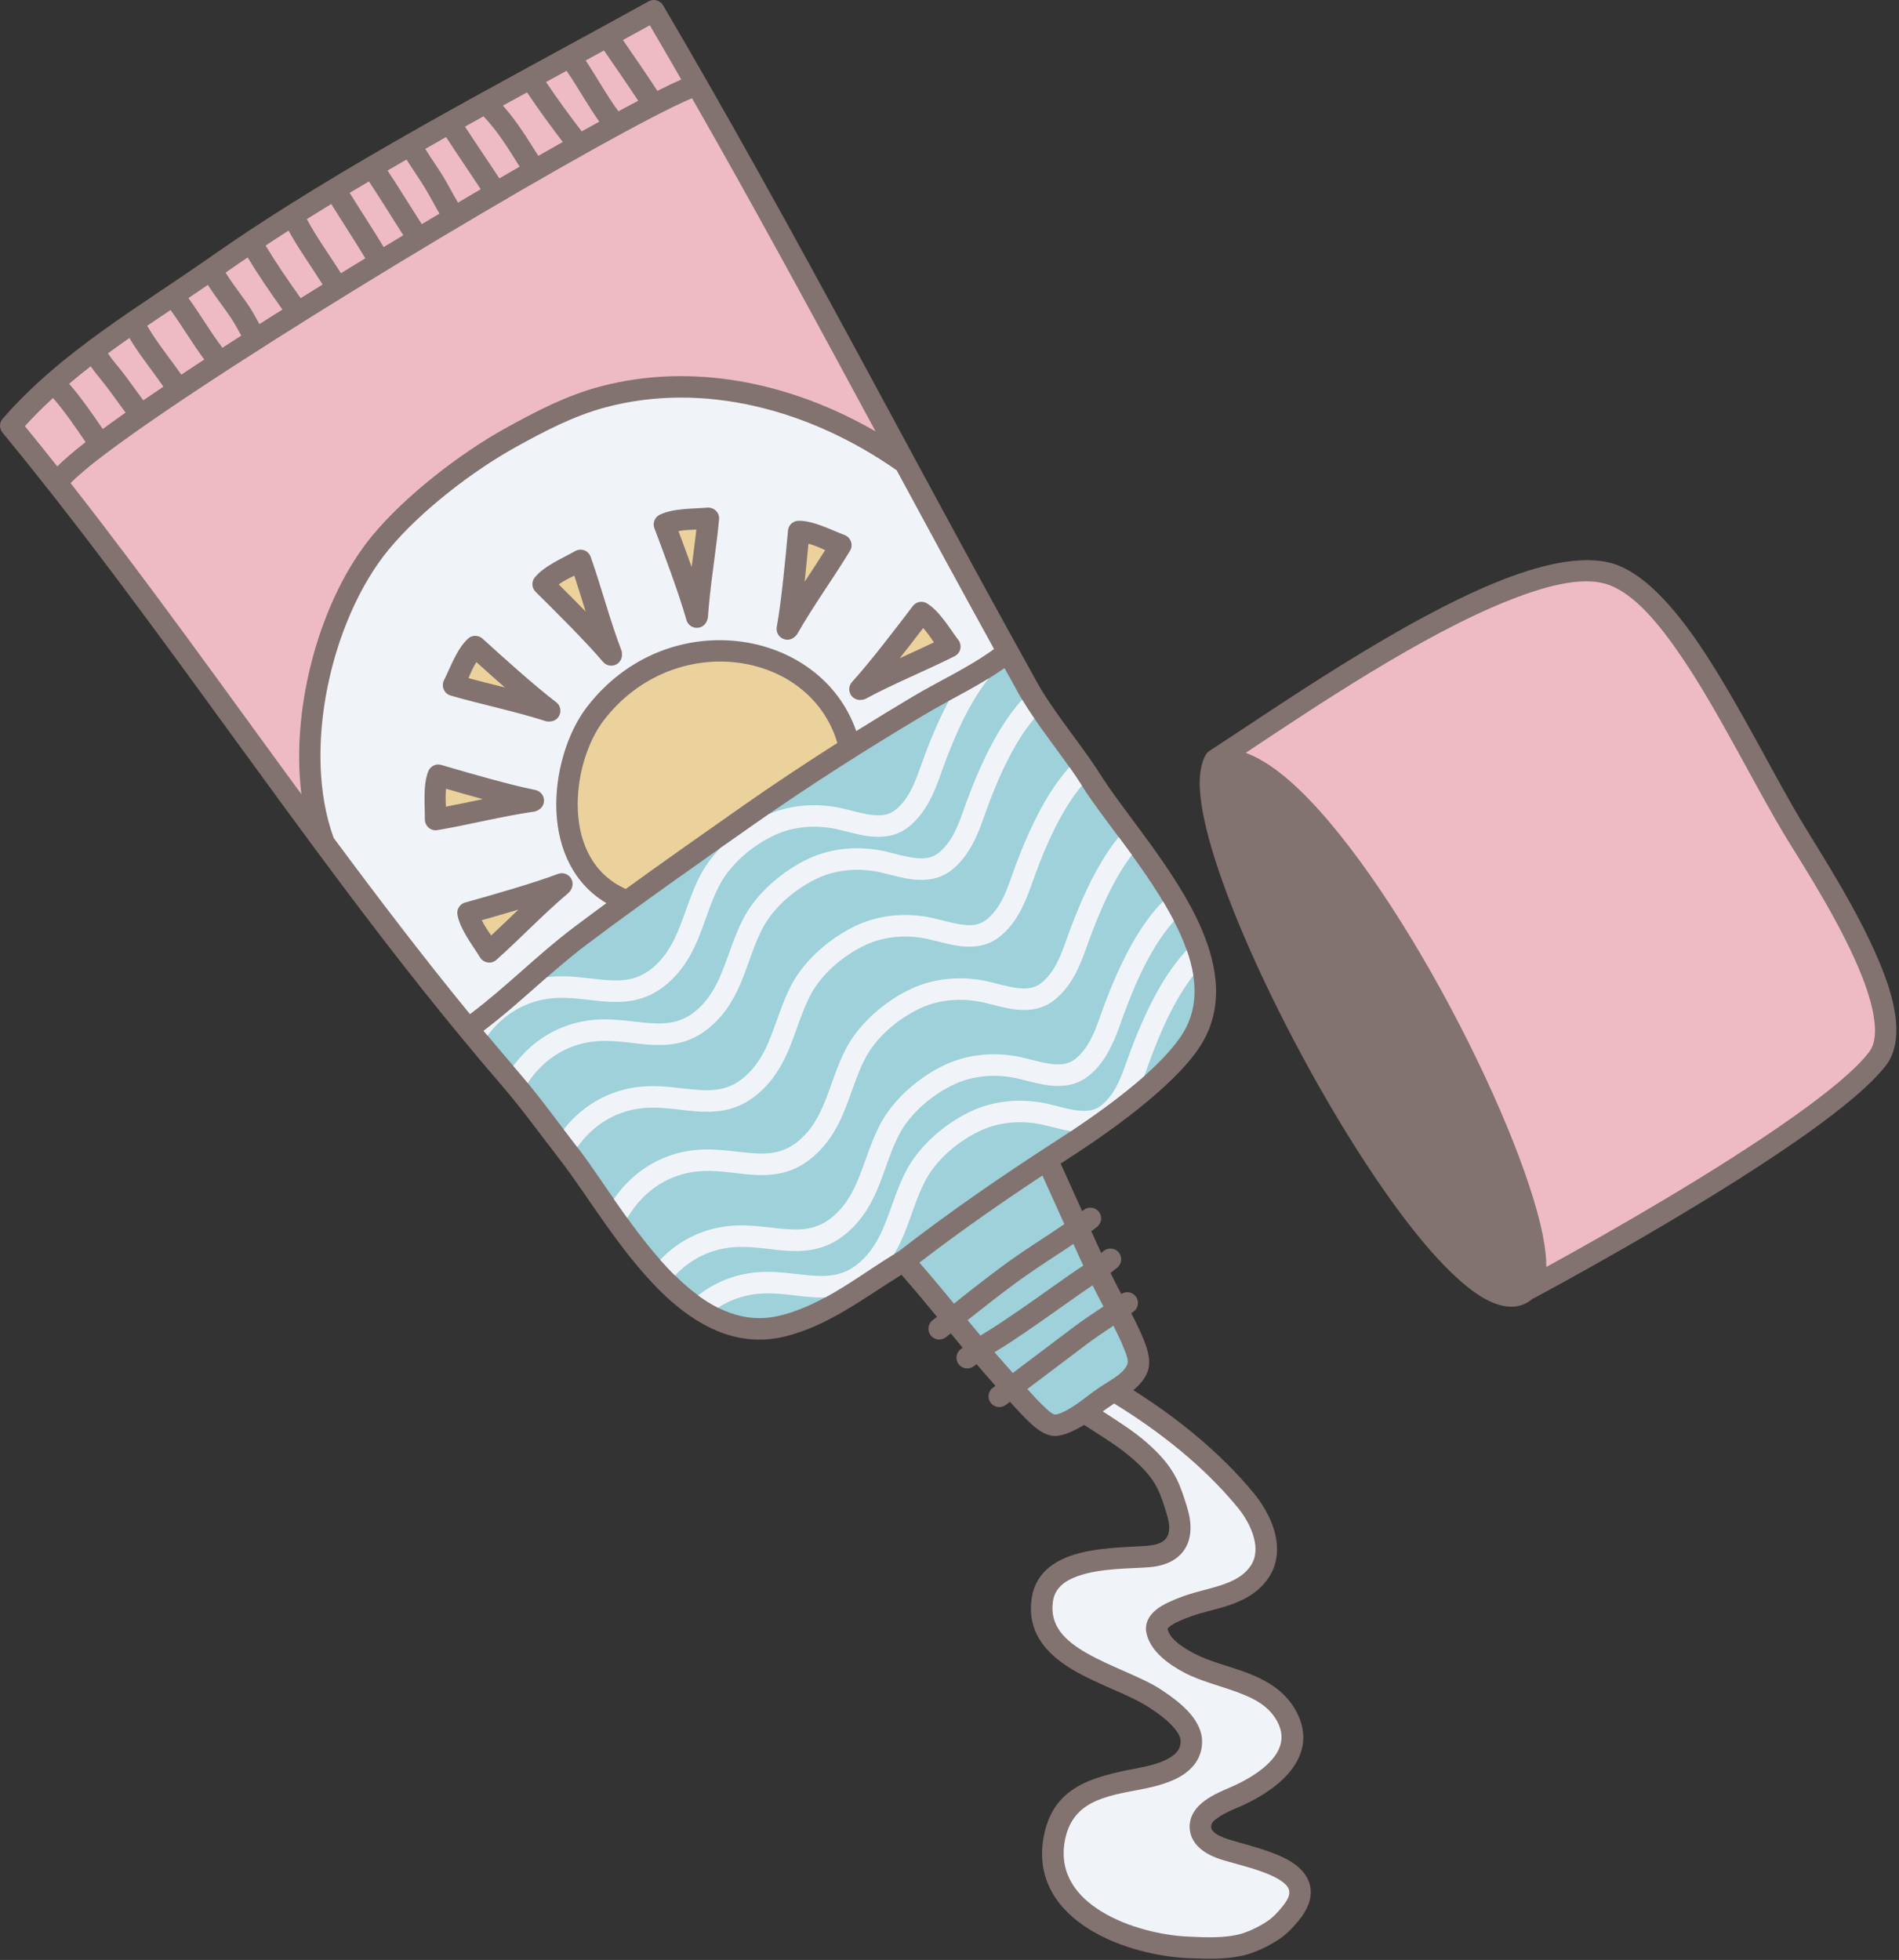
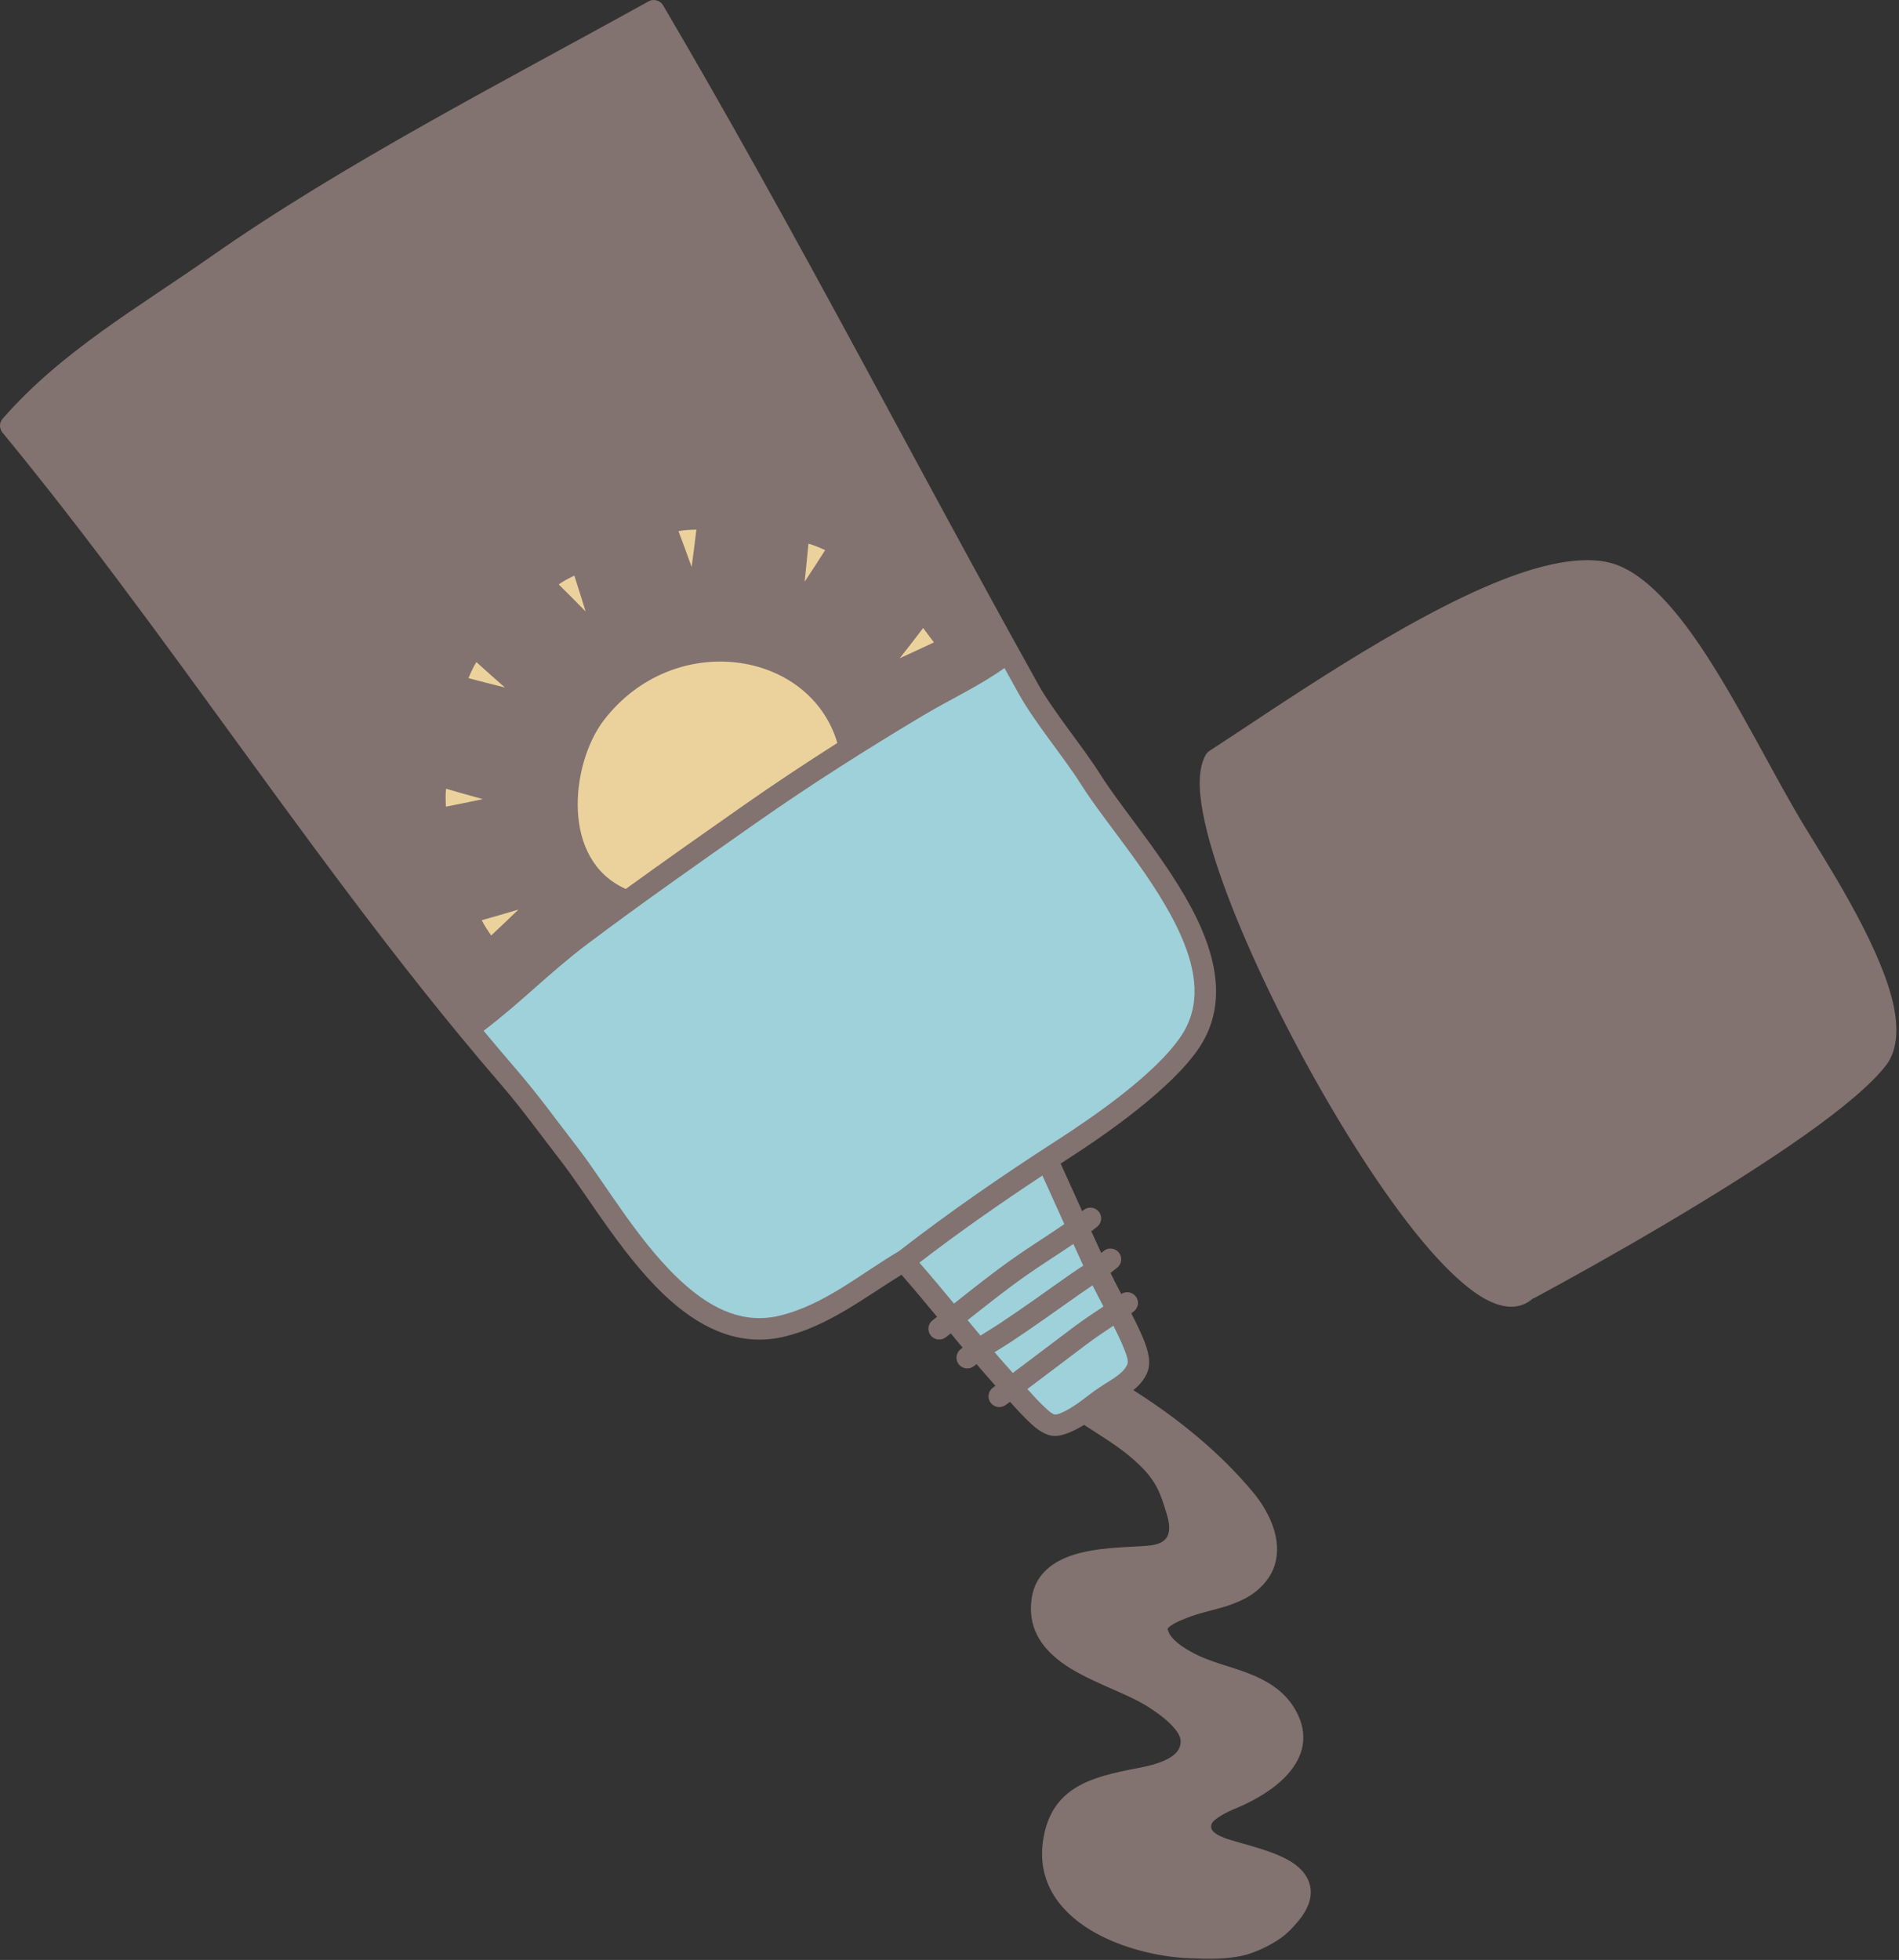
<svg xmlns="http://www.w3.org/2000/svg" height="500.3" preserveAspectRatio="xMidYMid meet" version="1.0" viewBox="0.0 0.0 484.8 500.3" width="484.8" zoomAndPan="magnify">
  <rect x="0.0" y="0.0" width="484.8" height="500.3" fill="#333333" stroke="none" />
  <g id="change1_1">
    <path d="M334.6,482.31c0.21,2.24-0.56,4.94-3.13,8.04c-1.38,1.66-2.81,3.19-4.59,4.43 c-2.43,1.69-5.39,3.14-8.21,4.04l-0.19,0.06c-4.98,1.41-10.52,1.16-15.23,0.96c-7.51-0.32-17.38-2.59-24.97-7.24 c-8.14-4.99-13.68-12.63-11.92-23.25c2.19-13.26,12.39-15.77,23.87-17.98c2.31-0.44,5.33-1.06,7.79-2.34 c1.79-0.94,3.33-2.23,3.39-4.41c0.03-1.26-0.73-2.42-1.64-3.51c-1.88-2.24-4.66-4.1-6.48-5.3c-5.78-3.78-15.86-6.63-22.5-11.62 c-5.21-3.92-8.5-9.03-7.39-16.32c0.84-5.53,4.65-8.81,9.71-10.66c6.35-2.31,14.79-2.23,19.77-2.63c2.57-0.21,4.28-0.88,5.07-2.28 c0.84-1.51,0.61-3.56-0.13-5.94c-0.67-2.16-1.32-4.38-2.34-6.41c-1.54-3.07-3.74-5.3-6.29-7.55c-3.63-3.21-8.28-5.96-12.42-8.67 c-2.21,1.34-5.32,2.91-7.63,2.82c-2.28-0.08-4.44-1.74-6-3.19c-1.87-1.73-3.58-3.63-5.28-5.53l-1.14,0.83 c-1.23,0.88-2.95,0.61-3.84-0.62c-0.89-1.23-0.61-2.94,0.62-3.83l0.64-0.47c-1.64-1.82-3.24-3.66-4.83-5.52 c-0.23,0.17-0.46,0.34-0.69,0.52c-1.19,0.93-2.92,0.72-3.86-0.48c-0.93-1.19-0.72-2.92,0.48-3.86l0.51-0.39 c-1.01-1.21-2.02-2.42-3.02-3.64c-0.43,0.33-0.86,0.67-1.28,1c-1.2,0.92-2.93,0.7-3.86-0.5s-0.71-2.93,0.49-3.85l1.14-0.88 c-2.98-3.61-5.98-7.21-9.08-10.74c-9.43,5.83-18.67,13.07-29.79,15.77c-10.89,2.64-20.5-1.59-28.9-8.93 c-11.68-10.19-20.99-26.49-28.44-36.12c-4.98-6.43-9.83-13.16-15.14-19.31c-3.53-4.09-7.02-8.23-10.48-12.43l-0.05-0.06 c-12.59-15.27-24.73-31.18-36.69-47.34c-0.08-0.09-0.17-0.2-0.23-0.31c-22.7-30.65-44.76-62.13-68.01-91.62l-0.02-0.02 c-3.88-4.92-7.78-9.78-11.73-14.57l-0.24-0.33l-0.18-0.36l-0.14-0.43L0,108.89l0.01-0.46l0.08-0.46l0.13-0.38l0.22-0.4l0.26-0.33 C15.62,89.72,35.28,78.52,53.7,65.6c33.89-23.78,75.77-45.23,111.88-65.26l0.06-0.03l0.38-0.17l0.46-0.11L166.92,0h0.1l0.46,0.06 l0.44,0.13l0.41,0.21l0.38,0.27l0.33,0.34l0.24,0.34c3.74,6.37,7.39,12.67,10.98,18.93l0.03,0.05 c18.77,32.77,35.69,64.24,53.12,96.49l0.01,0.02c10.19,18.84,20.55,37.96,31.56,57.73c3.96,7.11,11.38,15.91,15.71,22.79 c6.46,10.27,19.57,24.84,25.94,39.5c4.61,10.59,5.74,21.24-0.49,30.59c-6.89,10.32-23.63,22.01-33.47,28.34l-1.89,1.23 c0.94,2.04,3.12,6.88,5.49,12.14l0.41-0.32c1.19-0.93,2.92-0.72,3.86,0.48c0.93,1.19,0.72,2.92-0.48,3.86 c-0.48,0.37-0.97,0.74-1.46,1.11l1.39,3.05c0.31,0.68,0.63,1.37,0.94,2.05l0.2,0.43c0.21-0.16,0.41-0.32,0.61-0.49 c1.17-0.97,2.9-0.8,3.87,0.37c0.96,1.17,0.8,2.91-0.37,3.87c-0.57,0.47-1.14,0.92-1.73,1.36c0.77,1.6,1.72,3.45,2.74,5.38 c1.2-0.8,2.84-0.53,3.72,0.64c0.91,1.21,0.66,2.94-0.56,3.84l-0.6,0.44c1.21,2.37,2.33,4.67,3.12,6.61c1.09,2.72,2.17,6.01,0.79,8.9 c-0.81,1.68-2.01,2.99-3.38,4.12c11.41,7.22,22.28,16.02,30.8,26.36c2.69,3.26,5.17,7.76,5.75,12.23c0.43,3.32-0.14,6.63-2.21,9.56 c-2.57,3.63-6.25,5.56-10.29,6.88c-3.42,1.12-7.1,1.78-10.31,3.07c-0.93,0.37-2.57,0.96-3.89,1.82c-0.29,0.19-0.57,0.39-0.81,0.62 c-0.11,0.11-0.26,0.31-0.31,0.38c0.29,1.36,1.24,2.45,2.32,3.39c1.4,1.22,3.08,2.17,4.52,2.93c3.96,2.08,8.82,3.17,13.28,4.84 c5.19,1.96,9.86,4.67,12.64,9.75c3.47,6.31,1.83,11.73-1.98,16.09c-3.33,3.82-8.49,6.76-12.85,8.62c-1.32,0.56-3.28,1.34-4.89,2.46 c-0.96,0.66-1.95,1.34-1.92,2.42c0.03,0.81,0.56,1.33,1.16,1.75c0.67,0.47,1.47,0.82,2.22,1.11c3.99,1.52,13.48,3.24,18.27,6.94 C333.02,477.79,334.38,479.87,334.6,482.31z M482.86,254.35c-3.97-14.73-16.43-33.99-22.02-43.16 c-7.95-13.03-17.05-31.87-26.74-46.24c-6.83-10.13-14.07-18.03-21.28-20.74c-7.04-2.65-17.5-0.83-29.29,3.8 c-25.86,10.15-58.76,33.33-74.81,43.69l-0.34,0.26l-0.31,0.33l-0.27,0.41l-0.01,0.01c-1.13,1.99-1.67,4.92-1.48,8.65 c0.25,4.84,1.68,11.21,4.04,18.55c8.92,27.72,31.21,69.67,50.27,93.82c7.28,9.22,14.18,15.86,19.69,18.44 c4.39,2.05,8.13,1.83,10.99-0.68l0.39-0.15l0.11-0.06c16.09-8.66,47.58-26.38,69.1-41.63c9.47-6.71,17.03-13,20.69-17.85 C484.62,267.78,484.79,261.54,482.86,254.35z" fill="#827270" />
  </g>
  <g id="change2_1">
-     <path clip-rule="evenodd" d="M394.76,323.41c16.91-9.26,43.89-24.74,62.97-38.26 c8.89-6.3,16.05-12.12,19.48-16.67c1.37-1.82,1.64-4.34,1.37-7.26c-0.32-3.48-1.47-7.44-3.08-11.6 c-5.08-13.11-14.69-27.92-19.36-35.57c-7.92-12.97-16.96-31.72-26.61-46.03c-6.07-8.99-12.25-16.26-18.66-18.67 c-6.11-2.29-15.12-0.24-25.35,3.78c-22.49,8.83-50.36,27.69-67.51,39.04c2.73,1.01,5.62,2.69,8.6,4.99 c12.97,10.05,28.41,32.15,41.26,55.52c12.81,23.29,23.08,47.82,26.01,62.74C394.48,318.49,394.78,321.17,394.76,323.41 L394.76,323.41z M176.67,25.07C157.11,33.22,71.93,83.81,34.12,110.6c-5.84,4.14-10.54,7.69-13.66,10.44 c-1,0.87-1.83,1.63-2.44,2.29c20.11,25.63,39.36,52.72,58.93,79.42c-2.83-22.68,4.98-50.12,18.01-65.92 c8.45-10.25,22.46-21.08,33.97-27.46c7.73-4.29,15.68-8.42,24.27-10.7c23.35-6.21,48.48-1.19,70.34,11.46 C208.24,81.8,193.16,53.92,176.67,25.07L176.67,25.07z M13.53,101.59c-2.48,2.28-4.89,4.67-7.18,7.19 c2.77,3.39,5.53,6.81,8.27,10.27c1.71-1.69,4.16-3.79,7.23-6.2C19.24,108.99,16.57,105.1,13.53,101.59L13.53,101.59z M23.16,93.5 c-1.87,1.45-3.71,2.93-5.51,4.46c3.12,3.61,5.88,7.59,8.58,11.56c1.47-1.09,3.04-2.22,4.7-3.4l1.14-0.8 c-1.79-2.36-3.46-4.81-5.28-7.14C25.57,96.61,24.27,95.13,23.16,93.5L23.16,93.5z M33.03,86.28c-1.84,1.28-3.67,2.59-5.48,3.92 c1.06,1.63,2.38,3.06,3.58,4.6c1.88,2.42,3.6,4.95,5.46,7.38c1.65-1.13,3.36-2.29,5.13-3.48C38.84,94.54,35.61,90.61,33.03,86.28 L33.03,86.28z M43.54,79.14c-1.99,1.33-3.99,2.67-5.97,4.02c2.54,4.38,5.82,8.32,8.71,12.48l1.74-1.15c0.8-0.53,1.6-1.06,2.4-1.58 l1.73-1.13C49.12,87.69,46.53,83.26,43.54,79.14L43.54,79.14z M53.07,72.72c-1.64,1.13-3.3,2.24-4.96,3.36 c2.99,4.15,5.58,8.61,8.67,12.69c1.58-1.03,3.19-2.06,4.82-3.1c-0.78-1.34-1.48-2.76-2.33-4.05C57.28,78.58,55,75.79,53.07,72.72 L53.07,72.72z M63.22,65.72c-1.9,1.28-3.78,2.57-5.63,3.87c1.93,3.14,4.27,5.94,6.28,9.03c0.86,1.32,1.56,2.75,2.36,4.11l2.25-1.43 c0.91-0.57,1.81-1.14,2.72-1.71l0.91-0.57C69.01,74.67,66,70.29,63.22,65.72L63.22,65.72z M73.67,58.87 c-1.98,1.26-3.93,2.53-5.87,3.81c2.79,4.62,5.84,9.03,8.96,13.43c1.86-1.16,3.73-2.32,5.6-3.48C79.51,68.06,76.24,63.58,73.67,58.87 L73.67,58.87z M84.57,52.07c-2.09,1.28-4.18,2.57-6.24,3.86c2.54,4.74,5.84,9.23,8.71,13.82l0.89-0.55 c0.94-0.58,1.89-1.16,2.83-1.74l2.51-1.53C90.44,61.26,87.45,56.72,84.57,52.07L84.57,52.07z M94.19,46.31 c-1.64,0.97-3.29,1.94-4.92,2.92c2.87,4.64,5.86,9.18,8.69,13.84c1.67-1.01,3.34-2.02,5.01-3.02 C100.02,55.48,97.2,50.84,94.19,46.31L94.19,46.31z M101,42.34l-2.06,1.19c2.99,4.51,5.8,9.14,8.74,13.69 c1.51-0.91,3.02-1.81,4.52-2.69c-1.32-2.24-2.51-4.58-3.86-6.79c-1.46-2.38-3.08-4.64-4.55-7.01L101,42.34L101,42.34z M111.72,36.22 l-3.16,1.79c1.43,2.32,3.04,4.53,4.46,6.86c1.37,2.23,2.57,4.59,3.9,6.86l1.99-1.18c0.91-0.53,1.82-1.07,2.73-1.61l1.09-0.64 c-2.93-4.45-5.94-8.84-8.85-13.31L111.72,36.22L111.72,36.22z M123.44,29.69c-1.58,0.87-3.16,1.74-4.74,2.63 c2.89,4.43,5.89,8.79,8.79,13.21c1.74-1.01,3.47-2.01,5.17-2.99C129.87,38.07,127.09,33.52,123.44,29.69L123.44,29.69z M134.55,23.58c-2.04,1.12-4.1,2.24-6.16,3.37c3.48,3.92,6.26,8.41,9.04,12.84l2.41-1.37c0.81-0.46,1.62-0.92,2.43-1.38l1.41-0.79 C140.52,32.13,137.45,27.89,134.55,23.58L134.55,23.58z M140.42,20.38l-1.03,0.56c2.9,4.28,5.97,8.51,9.12,12.6l0.73-0.41 c0.74-0.41,1.47-0.82,2.21-1.22l1.55-0.86c-2.97-4.15-5.45-8.76-8.36-12.98L140.42,20.38L140.42,20.38z M154.19,12.88l-4.68,2.56 c2.86,4.26,5.34,8.87,8.37,12.97l1.77-0.95c0.62-0.33,1.24-0.66,1.87-0.99l1.41-0.74C160.07,21.4,157.14,17.13,154.19,12.88 L154.19,12.88z M164.86,7.02c-1.14,0.63-2.28,1.26-3.42,1.88l-2.41,1.32c2.98,4.3,5.93,8.61,8.8,12.97c2.37-1.19,4.42-2.17,6.09-2.9 c-2.63-4.59-5.31-9.2-8.03-13.84L164.86,7.02L164.86,7.02z" fill="#EEBBC4" fill-rule="evenodd" />
-   </g>
+     </g>
  <g id="change3_1">
-     <path clip-rule="evenodd" d="M132.36,232.17c-3.26,0.98-6.52,1.92-9.37,2.72 c0.63,1.33,1.53,2.64,2.41,3.9C127.68,236.68,130.01,234.42,132.36,232.17L132.36,232.17z M213.77,189.65 c-7.03-23.76-41.73-29.06-59.61-5.81c-4.26,5.54-7.08,14.63-6.63,23.29c0.43,8.18,3.85,16.04,12.22,19.79 c9.99-7.24,20.11-14.34,30.19-21.41C197.7,200.08,205.69,194.78,213.77,189.65L213.77,189.65z M113.87,201.33 c-0.17,1.46-0.11,3.05-0.03,4.58c3.06-0.58,6.23-1.26,9.42-1.92C119.97,203.09,116.71,202.16,113.87,201.33L113.87,201.33z M121.62,169c-0.79,1.24-1.43,2.69-2.03,4.11c3,0.81,6.16,1.59,9.31,2.38C126.34,173.26,123.81,170.98,121.62,169L121.62,169z M235.67,160.31c-1.79,2.35-3.87,5.04-5.97,7.71c2.96-1.36,5.91-2.69,8.72-4.04C237.57,162.7,236.67,161.39,235.67,160.31 L235.67,160.31z M146.62,146.93c-1.38,0.68-2.79,1.39-3.99,2.25c2.1,2.08,4.51,4.48,6.88,6.92 C148.54,152.99,147.59,149.89,146.62,146.93L146.62,146.93z M206.39,138.78c-0.28,2.94-0.61,6.32-0.97,9.71 c1.78-2.72,3.58-5.42,5.24-8.06C209.26,139.79,207.81,139.16,206.39,138.78L206.39,138.78z M177.78,135.19 c-1.54,0.04-3.12,0.1-4.57,0.38c1.04,2.77,2.22,5.96,3.36,9.16C177,141.5,177.43,138.29,177.78,135.19L177.78,135.19z" fill="#EBD29C" fill-rule="evenodd" />
+     <path clip-rule="evenodd" d="M132.36,232.17c-3.26,0.98-6.52,1.92-9.37,2.72 c0.63,1.33,1.53,2.64,2.41,3.9C127.68,236.68,130.01,234.42,132.36,232.17L132.36,232.17z M213.77,189.65 c-7.03-23.76-41.73-29.06-59.61-5.81c-4.26,5.54-7.08,14.63-6.63,23.29c0.43,8.18,3.85,16.04,12.22,19.79 c9.99-7.24,20.11-14.34,30.19-21.41C197.7,200.08,205.69,194.78,213.77,189.65L213.77,189.65z M113.87,201.33 c-0.17,1.46-0.11,3.05-0.03,4.58c3.06-0.58,6.23-1.26,9.42-1.92C119.97,203.09,116.71,202.16,113.87,201.33L113.87,201.33z M121.62,169c-0.79,1.24-1.43,2.69-2.03,4.11c3,0.81,6.16,1.59,9.31,2.38C126.34,173.26,123.81,170.98,121.62,169L121.62,169z M235.67,160.31c-1.79,2.35-3.87,5.04-5.97,7.71c2.96-1.36,5.91-2.69,8.72-4.04L235.67,160.31z M146.62,146.93c-1.38,0.68-2.79,1.39-3.99,2.25c2.1,2.08,4.51,4.48,6.88,6.92 C148.54,152.99,147.59,149.89,146.62,146.93L146.62,146.93z M206.39,138.78c-0.28,2.94-0.61,6.32-0.97,9.71 c1.78-2.72,3.58-5.42,5.24-8.06C209.26,139.79,207.81,139.16,206.39,138.78L206.39,138.78z M177.78,135.19 c-1.54,0.04-3.12,0.1-4.57,0.38c1.04,2.77,2.22,5.96,3.36,9.16C177,141.5,177.43,138.29,177.78,135.19L177.78,135.19z" fill="#EBD29C" fill-rule="evenodd" />
  </g>
  <g id="change4_1">
    <path clip-rule="evenodd" d="M284.25,338.4c-2.27,1.52-4.54,3.02-6.73,4.66 c-5.12,3.83-10.14,7.7-15.25,11.51c1.47,1.64,2.96,3.27,4.57,4.77c0.47,0.43,0.99,0.94,1.59,1.33c0.28,0.19,0.56,0.39,0.89,0.4 c0.55,0.02,1.17-0.22,1.81-0.5c1.41-0.61,2.8-1.53,3.74-2.16l0.33-0.23c1.42-1,3.72-2.88,5.52-4.03l0.49-0.33 c0.18-0.12,0.37-0.23,0.55-0.36l1.22-0.77l0.06-0.03c0.69-0.43,1.38-0.88,2.04-1.36c1.07-0.78,2.06-1.66,2.66-2.91 c0.25-0.52,0.18-1.08,0.06-1.63c-0.21-0.99-0.63-1.96-0.99-2.84C286.16,342.28,285.24,340.38,284.25,338.4L284.25,338.4z M278.92,328.1c-0.99,0.66-1.98,1.33-2.96,2.01c-5.96,4.19-11.89,8.49-17.97,12.49c-1.34,0.88-2.72,1.72-4.09,2.57 c1.53,1.78,3.08,3.55,4.66,5.3c5.24-3.9,10.41-7.88,15.66-11.81c2.42-1.82,4.97-3.47,7.48-5.16 C280.71,331.59,279.73,329.74,278.92,328.1L278.92,328.1z M274.02,317.53c-4.07,2.77-8.28,5.39-12.27,8.21 c-5.07,3.58-9.88,7.42-14.72,11.24l1.44,1.74c0.53,0.64,1.07,1.28,1.6,1.92l0.24,0.28c1.56-0.97,3.13-1.92,4.65-2.92 c6.04-3.98,11.92-8.24,17.83-12.4c1.24-0.87,2.51-1.7,3.76-2.54l-0.61-1.33c-0.31-0.68-0.63-1.37-0.94-2.05L274.02,317.53 L274.02,317.53z M256.43,170.52c-6.46,4.61-13.88,8.01-20.67,12.06c-14.43,8.61-28.92,17.79-42.67,27.44 c-14.47,10.15-29.04,20.36-43.17,30.98c-9.43,7.09-17.13,15.07-26.46,22.12c2.83,3.4,5.68,6.77,8.56,10.11 c5.37,6.22,10.28,13.03,15.32,19.54c7.28,9.4,16.3,25.38,27.72,35.34c6.99,6.11,14.91,9.93,23.99,7.73 c11.43-2.77,20.68-10.7,30.41-16.44c12.99-10.08,26.42-19.32,40.23-28.22l0,0c9.33-6.02,25.33-16.98,31.87-26.77 c5.17-7.75,3.85-16.57,0.03-25.34c-6.27-14.4-19.22-28.68-25.56-38.77c-4.38-6.96-11.87-15.86-15.86-23.04 C258.92,175,257.67,172.76,256.43,170.52L256.43,170.52z M266.12,300.07c-10.72,7.07-21.2,14.39-31.41,22.23 c3,3.44,5.92,6.94,8.83,10.46c4.94-3.91,9.87-7.83,15.04-11.49c4.27-3.02,8.81-5.81,13.14-8.8 C269.42,307.37,267.25,302.54,266.12,300.07L266.12,300.07z" fill="#9ED1DA" fill-rule="evenodd" />
  </g>
  <g id="change5_1">
-     <path clip-rule="evenodd" d="M283.79,358.7l-0.08,0.06c-0.68,0.43-1.43,0.97-2.18,1.53 c3.86,2.49,7.96,5.07,11.27,7.99c3.09,2.73,5.69,5.48,7.57,9.2c1.16,2.31,1.93,4.81,2.69,7.27c1.27,4.11,1.13,7.63-0.33,10.23 c-1.51,2.71-4.47,4.68-9.42,5.08c-4.61,0.37-12.45,0.17-18.33,2.32c-3.09,1.13-5.64,2.93-6.16,6.32 c-0.98,6.42,3.28,10.22,8.52,13.23c6.31,3.63,14.12,6.13,18.94,9.28c2.18,1.43,5.44,3.69,7.69,6.37c1.83,2.19,2.99,4.66,2.92,7.18 c-0.09,3.57-1.87,6.15-4.48,8.01c-3.19,2.27-7.77,3.34-11.14,3.99c-9.1,1.75-17.74,2.96-19.49,13.48 c-1.34,8.13,3.15,13.85,9.38,17.67c6.78,4.16,15.61,6.16,22.32,6.44c4.18,0.18,9.09,0.49,13.51-0.76c2.33-0.75,4.76-1.93,6.77-3.33 c1.37-0.95,2.44-2.14,3.49-3.42c1.53-1.84,2.19-3.23,1.81-4.47c-0.27-0.89-1.03-1.57-1.94-2.21c-1.29-0.91-2.93-1.64-4.66-2.28 c-4.37-1.62-9.29-2.63-11.84-3.61c-3.4-1.29-6.78-3.69-6.91-7.81c-0.08-2.42,1.12-4.51,3.04-6.17c2.12-1.82,5.16-3.11,7.1-3.94 c3.67-1.56,8.06-3.97,10.87-7.18c2.33-2.67,3.43-5.97,1.31-9.83c-2.13-3.87-5.81-5.76-9.77-7.25c-4.68-1.76-9.76-2.94-13.91-5.13 c-3.87-2.03-8.73-5.42-9.68-10.17c-0.46-2.27,0.53-4.28,2.43-5.84c1.8-1.48,4.5-2.52,5.93-3.1c3.31-1.33,7.11-2.03,10.64-3.19 c2.92-0.96,5.66-2.21,7.52-4.83c1.57-2.22,1.58-4.82,0.92-7.31c-0.77-2.9-2.45-5.68-4.21-7.81c-8.65-10.49-19.84-19.31-31.48-26.45 L283.79,358.7L283.79,358.7z M302.97,242.54c-7.68,8.03-12.81,21.23-15.66,29.32c-1.33,3.78-2.94,7.73-6.16,10.31 c-1.74,1.39-3.78,1.53-5.84,1.31c-2.68-0.29-5.41-1.18-7.88-1.73c-6.4-1.42-13.34-0.93-19.36,1.84c-6.7,3.08-13.47,8.89-16.87,15.53 c-2.18,4.26-3.46,8.74-5.15,12.98c-1.49,3.76-3.32,7.34-6.74,10.27c-4.18,3.59-8.55,3.57-13.11,3.14 c-3.63-0.34-7.39-0.97-11.29-0.84c-6.46,0.19-12.12,2.41-16.68,6c1.64,1.21,3.33,2.27,5.07,3.14c3.36-2.19,7.32-3.52,11.78-3.65 c4.67-0.14,9.11,0.86,13.38,1.02c0.74,0.03,1.49,0.03,2.23,0.01c6.11-3.31,11.78-7.52,17.58-11.06c1.15-1.91,2.07-3.92,2.89-5.99 c1.63-4.09,2.84-8.41,4.94-12.52c2.86-5.6,8.62-10.43,14.27-13.04c4.93-2.27,10.63-2.63,15.87-1.47c2.26,0.5,4.72,1.24,7.16,1.64 c5.73-3.81,12.79-8.81,18.73-14.08c0.12-0.33,0.24-0.66,0.35-0.98c2.36-6.68,6.29-17.17,12.16-24.68 C304.31,246.87,303.73,244.71,302.97,242.54L302.97,242.54z M296.91,230.09c-7.99,7.97-13.32,21.62-16.24,29.91 c-1.33,3.78-2.94,7.73-6.16,10.31c-1.74,1.39-3.78,1.53-5.84,1.31c-2.67-0.29-5.4-1.18-7.88-1.73c-6.4-1.42-13.34-0.93-19.36,1.84 c-6.7,3.09-13.47,8.89-16.87,15.53c-2.18,4.27-3.46,8.74-5.15,12.98c-1.49,3.77-3.33,7.34-6.74,10.27 c-4.18,3.59-8.55,3.57-13.11,3.14c-3.63-0.34-7.39-0.97-11.29-0.84c-7.99,0.24-14.75,3.57-19.73,8.77c1.23,1.39,2.49,2.74,3.79,4.01 c4.05-4.32,9.55-7.09,16.11-7.29c4.66-0.14,9.11,0.86,13.38,1.02c4.99,0.19,9.77-0.63,14.43-4.63c4.15-3.56,6.46-7.84,8.27-12.41 c1.63-4.09,2.84-8.41,4.94-12.51c2.86-5.6,8.62-10.44,14.27-13.04c4.93-2.27,10.63-2.63,15.87-1.47c2.67,0.59,5.61,1.52,8.48,1.83 c3.49,0.38,6.89-0.11,9.86-2.48c4.02-3.21,6.24-8.04,7.91-12.77c2.38-6.74,6.37-17.37,12.31-24.89c0.5-0.63,1.02-1.24,1.54-1.83 C298.84,233.42,297.9,231.75,296.91,230.09L296.91,230.09z M285.59,213.65c-6.55,8.08-11.02,19.63-13.61,26.97 c-1.33,3.78-2.94,7.74-6.16,10.31c-1.74,1.39-3.78,1.53-5.84,1.31c-2.68-0.29-5.41-1.18-7.88-1.73c-6.4-1.42-13.34-0.93-19.36,1.84 c-6.7,3.08-13.47,8.89-16.87,15.53c-2.18,4.26-3.46,8.74-5.15,12.98c-1.49,3.76-3.32,7.34-6.74,10.27 c-4.18,3.59-8.55,3.57-13.11,3.13c-3.63-0.34-7.39-0.96-11.29-0.84c-9.82,0.3-17.78,5.25-22.87,12.63c1.11,1.6,2.25,3.23,3.43,4.86 c4.06-6.93,10.9-11.74,19.61-12c4.67-0.14,9.11,0.86,13.38,1.02c4.99,0.19,9.77-0.63,14.43-4.63c4.15-3.56,6.46-7.84,8.27-12.41 c1.63-4.09,2.84-8.41,4.94-12.52c2.86-5.6,8.62-10.44,14.27-13.04c4.93-2.27,10.63-2.63,15.87-1.47c2.67,0.59,5.61,1.52,8.48,1.83 c3.49,0.38,6.9-0.11,9.86-2.48c4.03-3.22,6.24-8.04,7.91-12.77c2.31-6.55,6.14-16.75,11.8-24.22 C287.83,216.67,286.7,215.14,285.59,213.65L285.59,213.65z M273.02,195.82c-7.33,8.08-12.26,20.77-15.02,28.63 c-1.33,3.78-2.94,7.73-6.16,10.31c-1.74,1.39-3.78,1.53-5.84,1.31c-2.68-0.29-5.41-1.18-7.88-1.73c-6.4-1.42-13.34-0.93-19.36,1.84 c-6.7,3.09-13.47,8.89-16.87,15.53c-2.18,4.27-3.46,8.74-5.15,12.98c-1.49,3.77-3.32,7.34-6.74,10.27 c-4.18,3.59-8.55,3.57-13.11,3.14c-3.64-0.34-7.39-0.97-11.29-0.84c-9.09,0.27-16.58,4.54-21.69,11.03 c1.14,1.51,2.29,3.01,3.44,4.49l0.04,0.05c4.14-5.88,10.5-9.84,18.38-10.08c4.67-0.14,9.11,0.86,13.38,1.02 c4.99,0.19,9.77-0.63,14.43-4.63c4.15-3.56,6.46-7.84,8.27-12.41c1.63-4.09,2.84-8.41,4.94-12.51c2.86-5.6,8.62-10.44,14.27-13.04 c4.93-2.27,10.63-2.63,15.87-1.47c2.67,0.59,5.61,1.52,8.48,1.83c3.49,0.38,6.9-0.11,9.86-2.48c4.03-3.21,6.24-8.04,7.91-12.77 c2.38-6.74,6.37-17.37,12.31-24.89c0.23-0.29,0.47-0.57,0.7-0.86l-0.15-0.24C275.14,198.88,274.12,197.37,273.02,195.82 L273.02,195.82z M260.95,178.6c-7.41,8.07-12.39,20.89-15.18,28.81c-1.33,3.78-2.94,7.74-6.16,10.31c-1.74,1.39-3.78,1.53-5.84,1.31 c-2.68-0.29-5.41-1.18-7.88-1.73c-6.4-1.42-13.34-0.93-19.36,1.84c-6.7,3.09-13.47,8.89-16.87,15.53 c-2.18,4.26-3.46,8.74-5.15,12.98c-1.49,3.76-3.32,7.34-6.74,10.27c-4.18,3.59-8.54,3.57-13.11,3.14 c-3.63-0.34-7.39-0.96-11.29-0.84c-9.48,0.29-17.23,4.92-22.33,11.88l0.99,1.14c0.91,1.06,1.81,2.12,2.69,3.21 c4.13-6.24,10.66-10.49,18.82-10.74c4.67-0.14,9.11,0.85,13.38,1.02c4.99,0.19,9.77-0.64,14.43-4.63c4.15-3.56,6.46-7.84,8.27-12.41 c1.63-4.08,2.84-8.41,4.94-12.51c2.86-5.6,8.62-10.44,14.27-13.04c4.93-2.27,10.63-2.63,15.87-1.47c2.67,0.59,5.61,1.52,8.48,1.83 c3.49,0.37,6.9-0.12,9.86-2.48c4.03-3.22,6.24-8.04,7.91-12.77c2.37-6.74,6.36-17.36,12.31-24.88c0.26-0.33,0.53-0.66,0.79-0.97 C262.92,181.74,261.87,180.14,260.95,178.6L260.95,178.6z M252.39,173.19c-3.3,2.04-6.76,3.89-10.18,5.75 c-3.31,6.2-5.77,12.72-7.45,17.48c-1.33,3.78-2.94,7.73-6.16,10.31c-1.74,1.39-3.78,1.53-5.84,1.31c-2.67-0.29-5.4-1.18-7.88-1.73 c-6.14-1.36-12.79-0.96-18.64,1.52c-1.06,0.73-2.11,1.47-3.16,2.21c-3.07,2.15-6.14,4.3-9.21,6.46c-2.11,2.2-3.92,4.63-5.22,7.18 c-2.18,4.26-3.46,8.74-5.15,12.98c-1.49,3.76-3.33,7.34-6.74,10.27c-4.18,3.59-8.55,3.57-13.11,3.14 c-3.63-0.34-7.39-0.97-11.29-0.84c-0.91,0.02-1.81,0.09-2.68,0.2c-5.32,4.64-10.46,9.36-16.23,13.71l1.02,1.22 c4.15-5.64,10.38-9.41,18.06-9.64c4.66-0.14,9.11,0.86,13.38,1.02c4.99,0.19,9.77-0.63,14.43-4.63c4.15-3.56,6.46-7.84,8.27-12.41 c1.63-4.09,2.84-8.41,4.94-12.52c2.86-5.6,8.62-10.43,14.27-13.04c4.93-2.27,10.63-2.63,15.87-1.47c2.67,0.59,5.61,1.52,8.48,1.83 c3.49,0.38,6.89-0.11,9.86-2.48c4.02-3.22,6.24-8.04,7.91-12.77c2.38-6.74,6.37-17.36,12.31-24.88L252.39,173.19L252.39,173.19z M228.91,120.04c-22.31-15.59-49.37-22.7-74.29-16.07c-8.15,2.17-15.68,6.13-23.02,10.19c-10.97,6.08-24.34,16.38-32.39,26.15 c-14.61,17.72-22.27,51.09-14.02,73.59c11.36,15.32,22.88,30.43,34.79,44.98c9.43-7.08,17.16-15.13,26.65-22.27 c2.71-2.04,5.44-4.07,8.18-6.07c-8.51-5.04-12.26-13.86-12.75-23.12c-0.52-10.02,2.83-20.52,7.76-26.93 c20.43-26.56,59.6-20.3,68.77,6.13c4.78-2.98,9.58-5.91,14.38-8.77c6.84-4.08,14.36-7.46,20.81-12.18 C245.21,150.16,237,135.02,228.91,120.04L228.91,120.04z M118.75,230.38c-0.22,0.06-0.43,0.15-0.62,0.26 c-0.36,0.21-0.66,0.48-0.88,0.81l-0.16,0.25c-0.19,0.35-0.32,0.74-0.34,1.15c-0.01,0.22,0,0.44,0.04,0.66l0,0 c0.66,3.73,3.79,7.67,5.77,10.89l0.24,0.34l0.29,0.29l0.39,0.29l0.4,0.19l0.47,0.14l0.43,0.06l0.4-0.01l0.39-0.07l0.39-0.13 l0.37-0.19l0.34-0.25l0.05-0.04c5.91-5.25,12.19-11.86,18.36-17.05c0.3-0.26,0.53-0.56,0.69-0.89c0.43-0.7,0.54-1.58,0.23-2.41 c-0.53-1.42-2.12-2.13-3.54-1.6C136.03,225.51,125.36,228.53,118.75,230.38L118.75,230.38L118.75,230.38z M110.83,195.36l-0.26,0.13 c-0.35,0.19-0.66,0.46-0.9,0.79c-0.13,0.18-0.24,0.37-0.32,0.58v0.01c-1.42,3.51-0.86,8.5-0.89,12.29l0.03,0.42l0.09,0.4l0.18,0.45 l0.24,0.38l0.32,0.37l0.34,0.28l0.34,0.2l0.37,0.15l0.4,0.1l0.42,0.03l0.42-0.03l0.07-0.01c7.79-1.31,16.62-3.58,24.61-4.71 c0.39-0.06,0.75-0.19,1.07-0.38c0.73-0.37,1.29-1.06,1.47-1.92c0.3-1.48-0.67-2.93-2.15-3.23c-6.74-1.35-17.39-4.45-23.98-6.39 h-0.01c-0.22-0.06-0.43-0.1-0.66-0.11C111.61,195.13,111.2,195.2,110.83,195.36L110.83,195.36z M121.35,162.3l-0.15,0.01 c-0.4,0.02-0.79,0.12-1.16,0.32c-0.19,0.11-0.38,0.23-0.54,0.38l0,0c-2.81,2.54-4.48,7.28-6.17,10.67l-0.16,0.39l-0.09,0.4 l-0.03,0.48l0.04,0.44l0.13,0.47l0.19,0.4l0.22,0.33l0.27,0.3l0.32,0.26l0.36,0.21l0.38,0.16l0.07,0.02 c7.58,2.22,16.52,4.04,24.19,6.51c0.38,0.12,0.76,0.16,1.13,0.12c0.82-0.01,1.63-0.38,2.16-1.08c0.92-1.21,0.68-2.93-0.53-3.85 c-5.48-4.16-13.7-11.59-18.78-16.21l0,0c-0.17-0.16-0.35-0.28-0.54-0.38c-0.36-0.19-0.76-0.31-1.15-0.32L121.35,162.3L121.35,162.3z M234.86,153.65l-0.28,0.05c-0.39,0.09-0.76,0.27-1.08,0.53c-0.17,0.14-0.33,0.3-0.46,0.48h-0.01 c-4.15,5.47-10.88,14.28-15.51,19.37c-1.02,1.12-0.94,2.86,0.18,3.88c0.66,0.59,1.52,0.81,2.32,0.67c0.37-0.03,0.74-0.13,1.09-0.32 c7.09-3.83,15.54-7.24,22.6-10.81l0.36-0.22l0.32-0.26l0.32-0.37l0.23-0.38l0.18-0.45l0.09-0.43l0.02-0.4l-0.04-0.4l-0.09-0.39 l-0.16-0.39l-0.22-0.36l-0.04-0.05c-2.28-3.03-4.78-7.38-8.01-9.36v-0.01c-0.19-0.12-0.39-0.21-0.61-0.27 C235.66,153.63,235.25,153.59,234.86,153.65L234.86,153.65z M148.27,140.31l-0.44,0.02l-0.41,0.09l-0.39,0.15l-0.18,0.09 c-3.29,1.87-7.93,3.79-10.32,6.74l0,0c-0.14,0.17-0.26,0.37-0.35,0.56c-0.18,0.37-0.26,0.77-0.26,1.17l0.02,0.29 c0.04,0.39,0.17,0.78,0.39,1.13c0.11,0.18,0.25,0.36,0.41,0.52v0.01c4.88,4.82,12.76,12.63,17.21,17.87 c0.98,1.16,2.72,1.3,3.87,0.32c0.67-0.57,1-1.39,0.97-2.22c0.02-0.37-0.04-0.75-0.18-1.12c-2.88-7.53-5.18-16.35-7.82-23.81 l-0.17-0.38l-0.22-0.34l-0.32-0.36l-0.35-0.28l-0.42-0.23l-0.42-0.14l-0.39-0.07L148.27,140.31L148.27,140.31z M203.89,132.93 c-0.23,0.01-0.45,0.03-0.66,0.09c-0.39,0.1-0.76,0.29-1.07,0.54l-0.22,0.19c-0.28,0.29-0.49,0.63-0.63,1.02 c-0.07,0.21-0.12,0.42-0.14,0.65l0,0c-0.62,6.84-1.65,17.88-2.87,24.64c-0.27,1.49,0.72,2.92,2.22,3.19 c0.87,0.16,1.71-0.12,2.32-0.66c0.3-0.22,0.56-0.51,0.75-0.85c3.98-7.01,9.33-14.39,13.42-21.16l0.19-0.37l0.13-0.39l0.07-0.48 l-0.01-0.45l-0.09-0.47l-0.15-0.41l-0.19-0.35l-0.24-0.32l-0.29-0.29l-0.34-0.24l-0.37-0.19l-0.06-0.03 C212.12,135.26,207.68,132.9,203.89,132.93L203.89,132.93L203.89,132.93z M180.84,129.57l-0.24,0.01 c-3.77,0.32-8.79,0.14-12.19,1.82l0,0c-0.21,0.11-0.39,0.23-0.56,0.37c-0.32,0.27-0.56,0.59-0.72,0.96l-0.11,0.27 c-0.12,0.38-0.17,0.78-0.12,1.19c0.03,0.22,0.08,0.43,0.16,0.64l0,0c2.43,6.42,6.32,16.81,8.18,23.43c0.41,1.46,1.93,2.31,3.39,1.91 c0.85-0.24,1.49-0.86,1.8-1.61c0.17-0.33,0.28-0.7,0.31-1.09c0.52-8.04,2.11-17.02,2.83-24.89l0.01-0.42l-0.05-0.41l-0.14-0.46 l-0.21-0.4l-0.29-0.39l-0.32-0.3l-0.32-0.23l-0.36-0.18l-0.39-0.13l-0.41-0.07L180.84,129.57L180.84,129.57z" fill="#F0F4F8" fill-rule="evenodd" />
-   </g>
+     </g>
</svg>